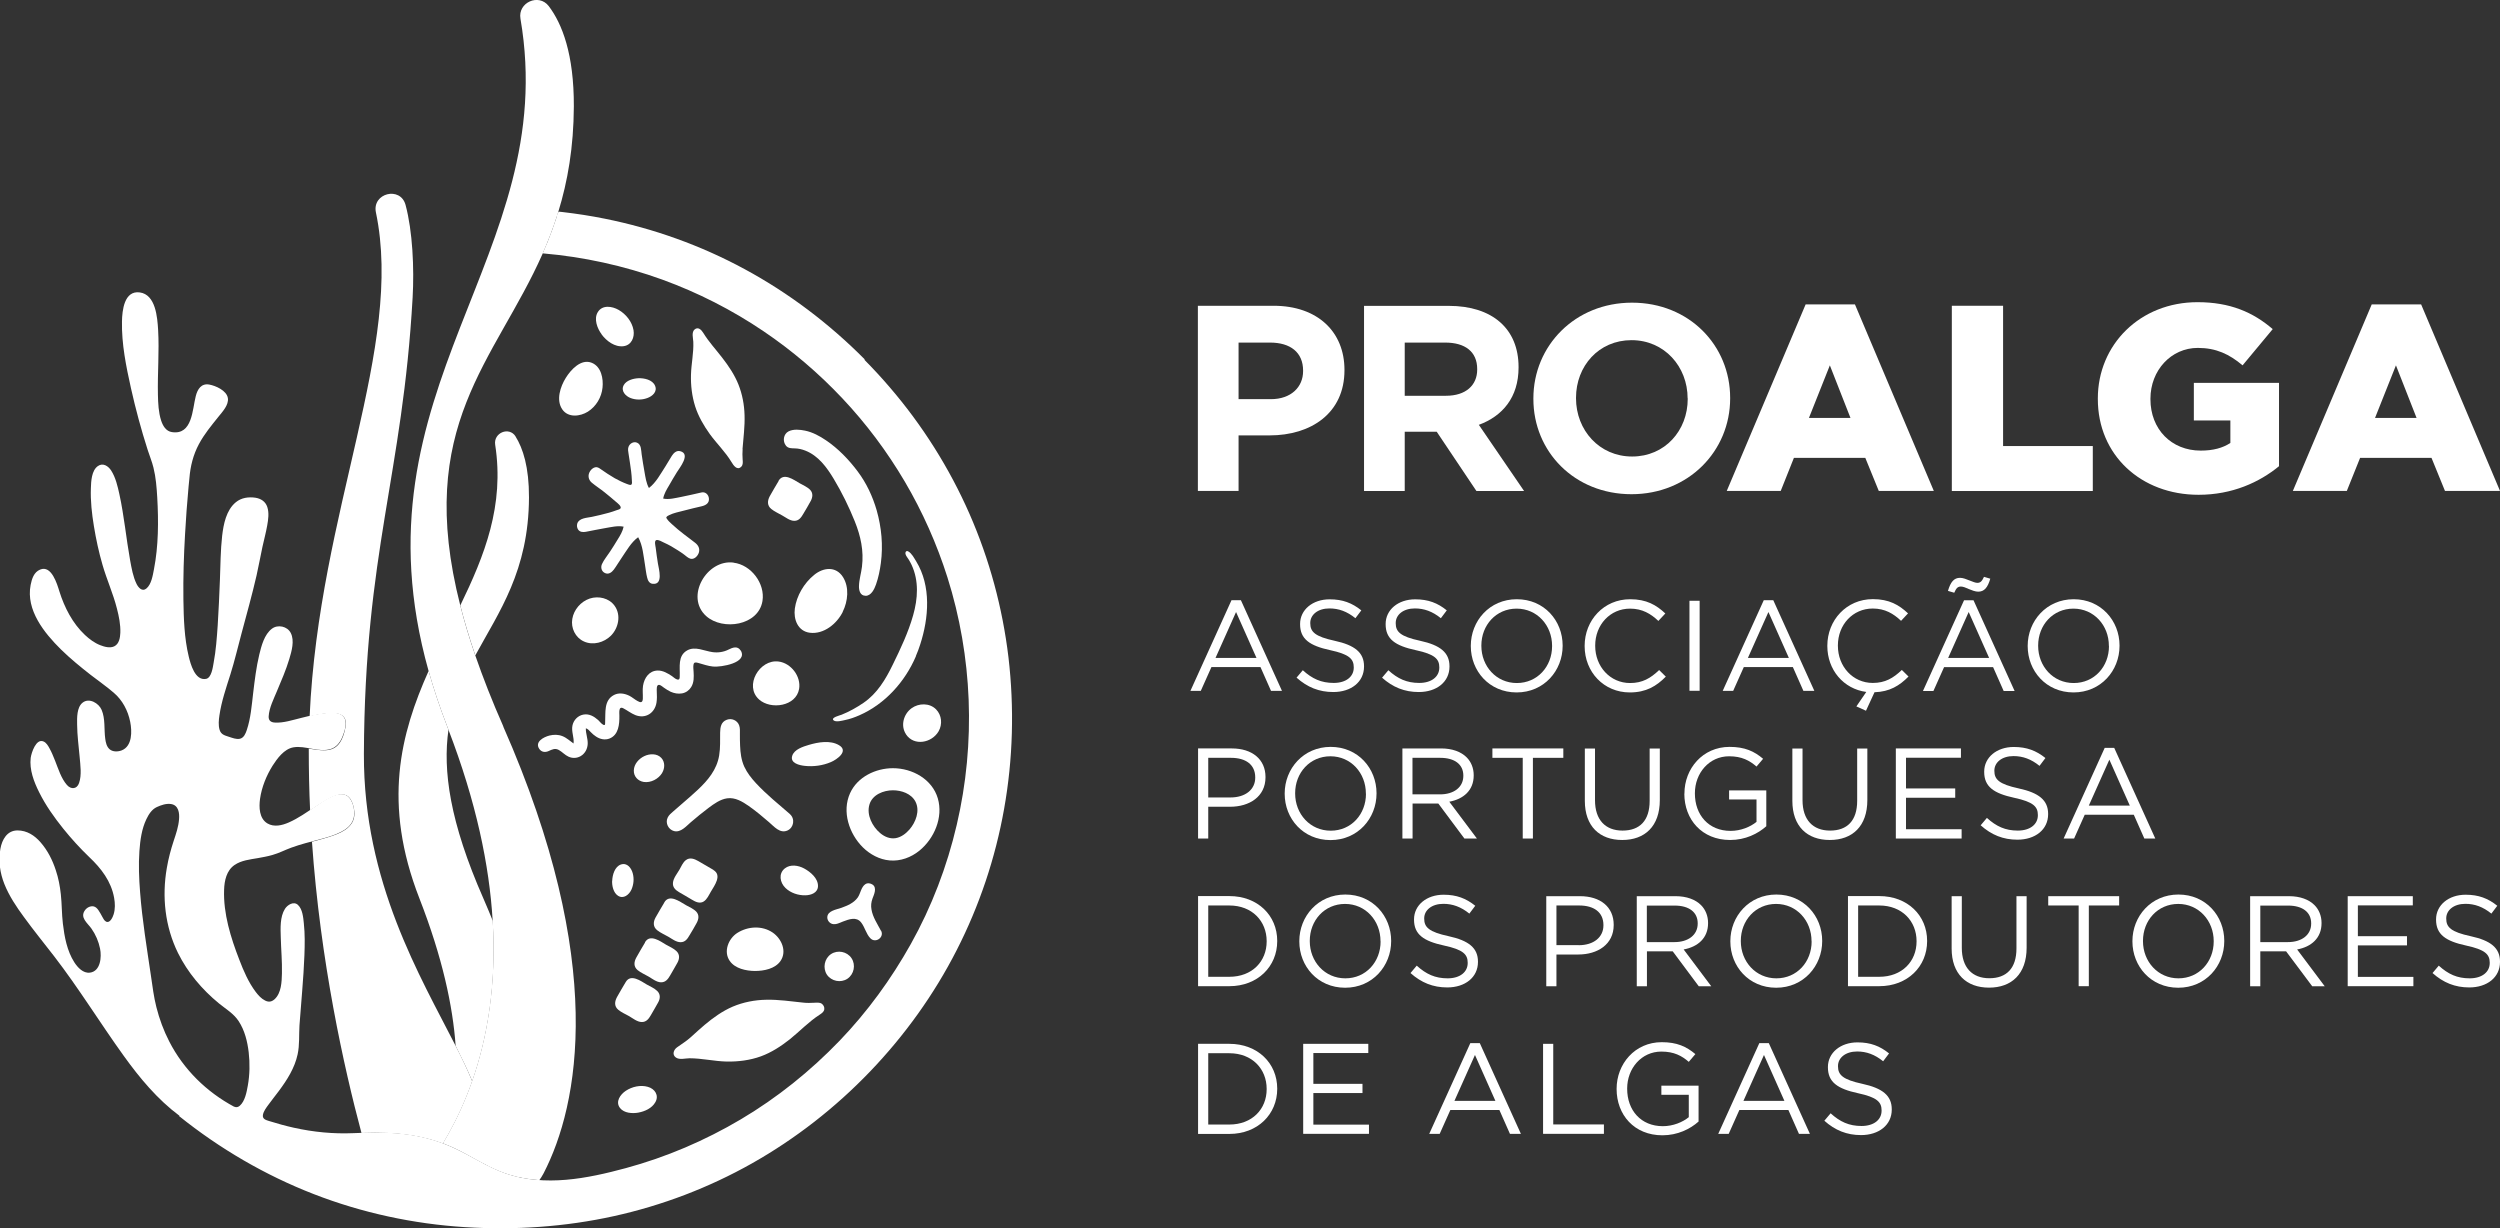
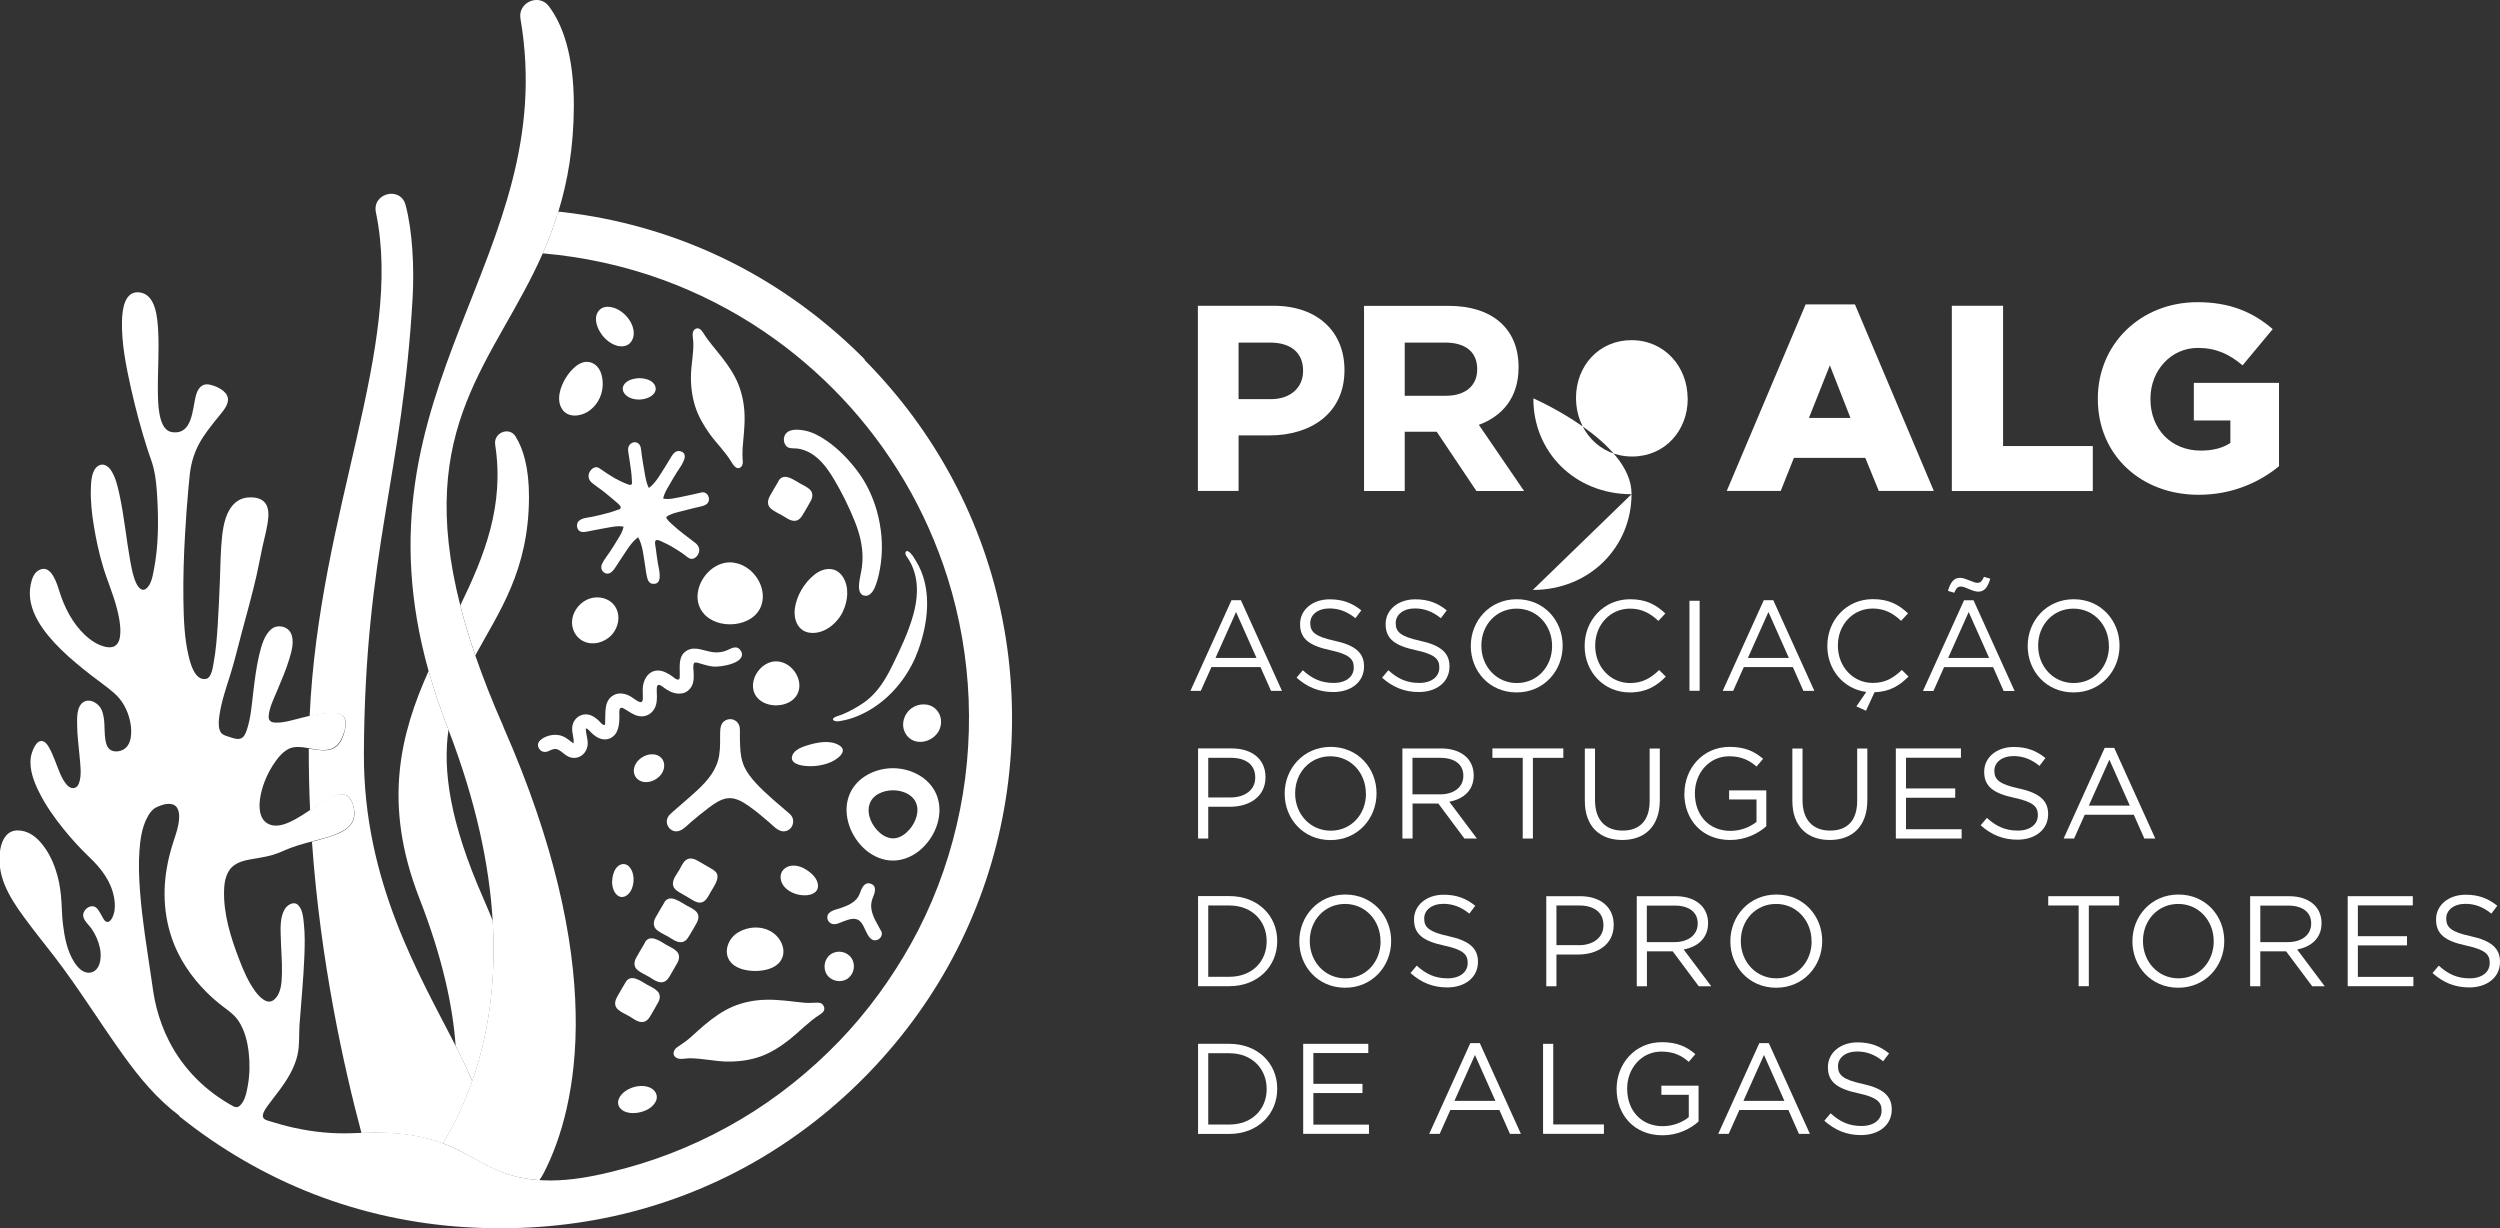
<svg xmlns="http://www.w3.org/2000/svg" id="Layer_1" data-name="Layer 1" viewBox="0 0 258.04 126.75">
  <rect x="0" y="0" width="258.04" height="126.75" fill="#333333" stroke="none" />
  <defs>
    <style>      .cls-1 {        fill: #fff;        stroke-width: 0px;      }    </style>
  </defs>
  <g>
    <path class="cls-1" d="m134.5,38.25c0-1.88-1.31-2.89-3.41-2.89h-3.25v5.84h3.33c2.1,0,3.33-1.26,3.33-2.89v-.05Zm-3.47,6.69h-3.19v5.73h-4.2v-19.11h7.81c4.56,0,7.32,2.7,7.32,6.61v.05c0,4.42-3.44,6.72-7.73,6.72" />
    <path class="cls-1" d="m152.47,38.09c0-1.8-1.26-2.73-3.3-2.73h-4.18v5.49h4.26c2.05,0,3.22-1.09,3.22-2.7v-.05Zm-.08,12.59l-4.1-6.12h-3.3v6.12h-4.2v-19.11h8.74c4.51,0,7.21,2.37,7.21,6.31v.05c0,3.09-1.66,5.02-4.1,5.92l4.67,6.83h-4.91Z" />
-     <path class="cls-1" d="m174.19,41.12c0-3.28-2.4-6.01-5.79-6.01s-5.73,2.68-5.73,5.95v.05c0,3.28,2.4,6.01,5.79,6.01s5.74-2.68,5.74-5.95v-.06Zm-5.79,9.89c-5.9,0-10.13-4.4-10.13-9.83v-.06c0-5.43,4.29-9.88,10.18-9.88s10.13,4.4,10.13,9.83v.05c0,5.43-4.29,9.89-10.19,9.89" />
+     <path class="cls-1" d="m174.19,41.12c0-3.28-2.4-6.01-5.79-6.01s-5.73,2.68-5.73,5.95v.05c0,3.28,2.4,6.01,5.79,6.01s5.74-2.68,5.74-5.95v-.06Zm-5.79,9.89c-5.9,0-10.13-4.4-10.13-9.83v-.06s10.13,4.4,10.13,9.83v.05c0,5.43-4.29,9.89-10.19,9.89" />
  </g>
  <path class="cls-1" d="m191,43.14l-2.13-5.43-2.16,5.43h4.29Zm-4.64-11.72h5.1l8.14,19.25h-5.68l-1.39-3.41h-7.37l-1.36,3.41h-5.57l8.14-19.25Z" />
  <polygon class="cls-1" points="201.46 31.56 206.75 31.56 206.75 46.04 216.01 46.04 216.01 50.68 201.46 50.68 201.46 31.56" />
  <path class="cls-1" d="m216.53,41.18v-.05c0-5.57,4.37-9.94,10.29-9.94,3.36,0,5.74,1.04,7.76,2.78l-3.11,3.74c-1.36-1.15-2.73-1.8-4.62-1.8-2.76,0-4.89,2.32-4.89,5.24v.06c0,3.09,2.16,5.3,5.19,5.3,1.28,0,2.27-.27,3.06-.79v-2.32h-3.77v-3.88h8.79v8.6c-2.02,1.66-4.83,2.95-8.3,2.95-5.95,0-10.4-4.1-10.4-9.88" />
-   <path class="cls-1" d="m249.43,43.14l-2.13-5.43-2.16,5.43h4.29Zm-4.64-11.72h5.11l8.14,19.25h-5.68l-1.39-3.41h-7.37l-1.37,3.41h-5.57l8.14-19.25Z" />
  <g>
    <path class="cls-1" d="m24.18,114.24c-2.86-1.53-5.22-3.84-6.71-6.74-.58-1.13-1.02-2.32-1.33-3.55-.27-1.06-.4-2.14-.56-3.23-.42-2.87-.9-5.73-1.12-8.63-.11-1.41-.17-2.84-.07-4.25.08-1.11.23-2.27.72-3.29.24-.5.56-1.01,1.08-1.25.44-.2.97-.39,1.47-.31.77.12.88.93.82,1.58-.06.76-.31,1.49-.55,2.21-.3.91-.55,1.85-.71,2.8-.52,2.98-.19,6.05,1.15,8.78,1,2.02,2.48,3.77,4.22,5.2.72.59,1.53,1.05,2.05,1.85.62.95.9,2.1,1.03,3.21.13,1.13.11,2.3-.09,3.42-.12.67-.29,1.62-.83,2.09-.16.14-.36.2-.56.1M89.26,37.1c-3.65-3.68-7.83-6.85-12.4-9.32-4.52-2.45-9.41-4.2-14.45-5.21-1.43-.29-2.87-.51-4.32-.68-.09-.01-.18-.02-.27-.03-.16-.02-.14-.03-.21.07-.11.15-.14.42-.2.6-.14.42-.29.84-.44,1.26-.29.8-.61,1.58-.96,2.36,4.21.36,8.37,1.27,12.35,2.71,3.68,1.34,7.2,3.13,10.45,5.33,2.96,2,5.69,4.33,8.14,6.93,2.46,2.61,4.62,5.5,6.44,8.59,1.83,3.11,3.31,6.44,4.4,9.88,1.29,4.08,2.02,8.34,2.19,12.62.17,4.34-.24,8.7-1.23,12.93-1,4.29-2.59,8.46-4.74,12.3-2.02,3.61-4.47,6.98-7.34,9.97-3.02,3.14-6.44,5.89-10.2,8.12-3.71,2.2-7.71,3.91-11.88,5.04-3.99,1.08-8.33,1.94-12.36.56-1.94-.67-3.64-1.86-5.5-2.7-1.39-.63-2.86-1.06-4.37-1.29-1.95-.3-3.91-.27-5.88-.18-2.06.09-4.13-.11-6.15-.56-.86-.19-1.71-.43-2.55-.69-.35-.11-.72-.21-.64-.65.07-.38.35-.74.57-1.04.35-.48.72-.94,1.07-1.41.85-1.14,1.64-2.38,1.94-3.79.21-.96.13-2,.19-2.98.17-2.42.42-4.82.51-7.24.04-1.1.06-2.21-.06-3.3-.06-.6-.13-1.46-.61-1.9-.44-.41-1.08,0-1.34.41-.52.83-.46,2-.43,2.93.03,1.24.15,2.49.12,3.73-.02.87-.06,2.02-.75,2.66-.31.28-.62.33-.99.14-.39-.19-.7-.54-.96-.88-.75-.99-1.26-2.18-1.7-3.33-.88-2.27-1.66-4.76-1.57-7.22.03-.95.25-1.99,1.08-2.56.7-.48,1.6-.57,2.41-.71.5-.09,1-.18,1.49-.32.68-.19,1.3-.52,1.96-.76.95-.35,1.94-.59,2.91-.85.75-.2,1.52-.41,2.21-.77.53-.27,1.03-.65,1.25-1.23.24-.64.11-1.46-.21-2.05-.8-1.47-2.8.07-3.68.65-.88.59-1.76,1.22-2.74,1.65-.68.3-1.52.51-2.21.1-.85-.51-.88-1.67-.76-2.54.17-1.2.65-2.38,1.29-3.41.48-.75,1.19-1.73,2.14-1.9,1.28-.23,2.64.59,3.92.15.56-.2.92-.68,1.14-1.21.23-.57.58-1.53.14-2.09-.37-.48-1.14-.45-1.68-.41-.91.07-1.81.3-2.7.52-.87.21-1.83.54-2.74.48-.42-.03-.64-.23-.62-.64.05-.88.52-1.79.85-2.59.46-1.1.94-2.19,1.28-3.33.24-.8.56-1.89.15-2.69-.35-.69-1.33-.9-1.94-.44-.79.59-1.09,1.78-1.31,2.68-.31,1.3-.47,2.64-.63,3.97-.15,1.27-.25,2.6-.66,3.82-.12.35-.29.79-.7.89-.38.09-.81-.1-1.17-.21-.43-.14-.78-.23-.93-.7-.15-.48-.09-1.03-.02-1.51.21-1.44.69-2.83,1.13-4.22.44-1.4.77-2.82,1.15-4.23.53-1.99,1.09-3.97,1.55-5.98.22-.98.4-1.97.61-2.96.16-.73.36-1.46.49-2.2.11-.61.21-1.3.01-1.91-.19-.57-.66-.87-1.24-.96-.71-.1-1.44,0-2.01.47-.99.81-1.27,2.27-1.41,3.46-.17,1.5-.17,3.02-.23,4.53-.06,1.57-.13,3.15-.23,4.72-.09,1.29-.18,2.59-.42,3.86-.08.44-.21,1.55-.78,1.66-1.14.22-1.6-1.53-1.79-2.31-.46-1.91-.52-3.93-.55-5.89-.03-2.24.04-4.48.17-6.72.09-1.63.21-3.26.36-4.88.03-.3.06-.61.09-.91.1-1.25.39-2.41.98-3.52.55-1.03,1.29-1.92,2.02-2.83.4-.5,1.08-1.21.97-1.92-.12-.78-1.26-1.28-1.93-1.4-.82-.14-1.2.48-1.38,1.18-.36,1.38-.34,4.05-2.46,3.73-.62-.09-.94-.65-1.12-1.2-.27-.84-.31-1.77-.33-2.65-.05-2.24.15-4.48.02-6.71-.08-1.27-.24-3.64-1.9-3.86-1.6-.21-1.81,1.86-1.83,2.99-.05,2.32.43,4.66.93,6.91.48,2.14,1.05,4.26,1.72,6.35.19.61.45,1.21.6,1.84.25,1,.33,2.05.39,3.08.14,2.45.13,5-.34,7.41-.12.62-.26,1.56-.79,1.99-.43.35-.81-.1-1-.47-.37-.75-.52-1.63-.67-2.45-.2-1.13-.36-2.26-.52-3.4-.17-1.15-.34-2.3-.59-3.43-.18-.82-.39-1.73-.85-2.44-.3-.46-.84-.82-1.36-.46-.66.45-.71,1.58-.73,2.29-.05,1.31.1,2.62.31,3.91.22,1.35.51,2.69.89,4,.44,1.53,1.1,2.97,1.49,4.52.21.81.38,1.66.35,2.49-.02.5-.12,1.14-.61,1.39-.44.23-1.04.06-1.47-.11-.59-.23-1.11-.62-1.57-1.05-1.28-1.2-2.12-2.84-2.64-4.5-.23-.74-.81-2.75-1.99-2.25-.65.27-.85.95-.98,1.59-.5,2.59,1.41,4.95,3.13,6.65.96.94,2,1.79,3.06,2.62.79.61,1.62,1.19,2.38,1.84.91.77,1.48,1.86,1.71,3.02.19.96.23,2.5-.88,2.94-.39.15-.92.17-1.25-.12-.31-.27-.4-.71-.45-1.1-.13-.97.02-2.04-.37-2.96-.29-.69-1.29-1.29-1.97-.74-.6.48-.57,1.56-.56,2.25.01,1.12.16,2.23.26,3.34.07.85.23,1.87-.06,2.7-.22.65-.84.68-1.26.19-.59-.68-.88-1.65-1.21-2.48-.18-.44-.35-.88-.58-1.29-.14-.26-.33-.59-.62-.71-.77-.34-1.25,1.18-1.32,1.68-.15,1.23.33,2.48.87,3.56.67,1.35,1.55,2.59,2.49,3.76.83,1.03,1.73,2.02,2.69,2.94,1.22,1.15,2.26,2.5,2.56,4.2.1.56.12,1.15-.05,1.7-.09.29-.37.94-.77.76-.19-.09-.31-.33-.4-.5-.13-.23-.25-.48-.41-.7-.12-.17-.28-.34-.5-.38-.33-.06-.69.13-.88.4-.55.75.26,1.32.66,1.88.44.62.75,1.34.9,2.09.17.84.06,2.33-1.05,2.47-.7.09-1.27-.54-1.61-1.07-.75-1.17-1.02-2.63-1.18-3.99-.12-1.01-.1-2.02-.21-3.02-.09-.85-.25-1.69-.52-2.49-.34-1.05-.85-2.06-1.58-2.89-.61-.7-1.4-1.22-2.37-1.22-1.08,0-1.6.95-1.77,1.9-.22,1.23-.05,2.47.41,3.63.49,1.23,1.24,2.35,2.02,3.41,1,1.38,2.08,2.7,3.12,4.05,2.55,3.31,4.73,6.87,7.17,10.26,1.66,2.31,3.48,4.5,5.77,6.21-.02,0-.04.02-.05.02,4.2,3.37,8.89,6.11,13.91,8.06,5,1.94,10.29,3.08,15.64,3.41,5.13.32,10.32-.03,15.34-1.14,4.98-1.1,9.79-2.93,14.24-5.44,4.5-2.54,8.61-5.75,12.19-9.48,3.57-3.72,6.61-7.95,8.95-12.54,2.34-4.58,3.99-9.5,4.89-14.57.92-5.15,1.06-10.45.45-15.65-.61-5.1-1.96-10.1-4.02-14.8-2.08-4.74-4.87-9.16-8.25-13.09-.83-.97-1.7-1.91-2.6-2.82" />
    <path class="cls-1" d="m53.22,45.05c-.67-1.06-2.3-.38-2.11.85.97,6.28-1.1,11.44-3.6,16.59.41,1.62.93,3.34,1.55,5.16,2.44-4.5,5.51-8.72,5.54-16.31.01-3.12-.62-5.07-1.39-6.29" />
    <path class="cls-1" d="m50.86,95.04c-.3-.74-.62-1.51-.96-2.29-3.48-7.9-4.21-13.24-3.61-17.43-.04-.12-.09-.23-.13-.34-.77-1.98-1.4-3.89-1.92-5.73-2.9,6.49-4.78,13.66-.95,23.48,2.38,6.1,3.45,11.13,3.74,15.22.66,1.31,1.25,2.52,1.71,3.65,1.53-4.36,2.53-9.85,2.12-16.56" />
    <path class="cls-1" d="m47.03,107.95c-3.62-7.12-9.52-16.88-9.47-30.13.09-20.9,3.99-28.7,5.03-47.11.17-3.02,0-6.85-.73-9.56-.53-1.96-3.47-1.22-3.06.77,2.91,13.91-5.88,30.72-6.84,52.02,2.06-.47,4.05-.73,3.7,1.13-.54,2.83-2.03,2.46-3.79,2.2,0,.02,0,.03,0,.05,0,2.14.04,4.25.14,6.33,1.98-1.32,3.83-2.67,4.44-.54.72,2.53-1.61,3.06-4.25,3.77.87,12.36,3.3,23.29,5.11,30.06,3.91-.16,6.44.35,8.41,1.09.18-.31.37-.62.55-.95.88-1.57,1.74-3.4,2.47-5.48-.46-1.13-1.04-2.35-1.71-3.65" />
    <path class="cls-1" d="m51.96,75c-1.16-2.62-2.11-5.06-2.9-7.34-.63-1.82-1.14-3.53-1.55-5.16-4.75-18.59,3.58-25.21,8.5-36.32h0c.56-1.28,1.08-2.62,1.53-4.04.03-.1.06-.19.09-.29.96-3.12,1.58-6.65,1.6-10.86.02-5.41-1.21-8.54-2.59-10.36-1.03-1.35-3.21-.37-2.92,1.3,4.22,24.57-17.69,38.03-9.49,67.3.52,1.85,1.15,3.75,1.92,5.73.04.12.09.23.13.34,2.88,7.48,4.23,14.04,4.57,19.72.4,6.71-.59,12.2-2.12,16.56-.73,2.08-1.59,3.91-2.47,5.48-.18.33-.37.64-.55.95.08.03.16.06.23.09.94.37,1.75.79,2.52,1.22,1.34.73,2.58,1.47,4.2,1.96.87.26,1.85.45,3.01.53.16-.23.31-.46.44-.71,3.64-7.05,6.57-21.74-4.17-46.12" />
    <path class="cls-1" d="m56.01,26.17c.56-1.28,1.08-2.62,1.53-4.04-.45,1.42-.97,2.76-1.53,4.04Z" />
    <path class="cls-1" d="m80.36,68.28c-1.96-.26-3.59,2.51-2.01,3.92,1.21,1.08,3.82.71,4.13-1.09.22-1.29-.83-2.67-2.12-2.83" />
    <path class="cls-1" d="m75.72,58.07c-2.76-.37-5.05,3.52-2.83,5.52,1.71,1.53,5.4.99,5.81-1.56.29-1.8-1.17-3.73-2.98-3.95" />
    <path class="cls-1" d="m61.09,37.45c-1.11-.46-2.17.71-2.69,1.55-.56.9-1.03,2.29-.36,3.26.61.88,1.84.73,2.64.23.85-.54,1.41-1.48,1.51-2.48.1-.93-.13-2.16-1.1-2.56" />
    <path class="cls-1" d="m83.5,76.88c-.6.18-1.52.46-1.73,1.13-.24.76.74.98,1.29,1.04.9.1,1.86-.03,2.7-.39.62-.26,1.88-1.14.83-1.75-.9-.53-2.14-.31-3.09-.03" />
    <path class="cls-1" d="m65.87,39.04c-.52.03-1.22.22-1.49.71-.33.6.19,1.14.72,1.34.54.2,1.15.2,1.7,0,.54-.19,1.08-.66.81-1.28-.26-.62-1.14-.8-1.75-.77" />
    <path class="cls-1" d="m63.18,90.91c-.02.52.13,1.23.6,1.54.57.38,1.15-.1,1.39-.62.24-.53.29-1.14.14-1.69-.15-.55-.57-1.12-1.22-.91-.64.22-.88,1.08-.9,1.68" />
    <path class="cls-1" d="m76.09,96.3c-.91.59-1.44,1.92-.77,2.88.55.8,1.69,1.03,2.6,1.04.93,0,2.08-.22,2.64-1.03.69-1,.11-2.3-.8-2.93-1.1-.75-2.57-.66-3.67.04" />
    <path class="cls-1" d="m86.98,63.15c.54-1.08.7-2.54.02-3.6-.73-1.14-2.04-.98-2.98-.2-1.03.84-1.8,2.14-1.98,3.46-.15,1.11.3,2.34,1.55,2.5,1.44.18,2.79-.93,3.4-2.16" />
    <path class="cls-1" d="m83,89.64c-.59-.32-1.42-.46-1.99-.01-.68.54-.51,1.47.06,2.02.53.52,1.33.78,2.06.76.59-.01,1.28-.26,1.3-.94.02-.81-.78-1.48-1.43-1.83" />
    <path class="cls-1" d="m63.44,62.53c-.57-.8-1.66-1.05-2.57-.75-.92.31-1.64,1.14-1.8,2.1-.16.94.31,1.93,1.2,2.33.94.43,2.08.11,2.79-.6.79-.8,1.06-2.13.38-3.08" />
    <path class="cls-1" d="m85.35,100.6c.46.68,1.43.88,2.12.42.68-.46.88-1.43.42-2.12s-1.43-.88-2.12-.42c-.68.46-.87,1.43-.42,2.12" />
    <path class="cls-1" d="m93.51,75.79c.83,1.26,2.68.89,3.37-.31.41-.72.33-1.66-.26-2.26-.67-.68-1.78-.66-2.53-.12-.83.6-1.16,1.8-.58,2.68" />
    <path class="cls-1" d="m65.88,114.84c.67-.12,1.41-.45,1.76-1.07.41-.71-.05-1.39-.77-1.59-.76-.22-1.63-.02-2.28.41-.57.38-1.1,1.13-.59,1.78.42.53,1.27.58,1.89.47" />
    <path class="cls-1" d="m62.09,34.51c.51.69,1.38,1.35,2.29,1.22.81-.12,1.13-.92,1.01-1.65-.15-.87-.77-1.65-1.53-2.09-.68-.39-1.69-.55-2.16.23-.43.7-.05,1.69.4,2.29" />
    <path class="cls-1" d="m68.35,79.76c.28-.47.3-1.11-.09-1.53-.45-.48-1.2-.45-1.75-.19-.57.27-1.07.82-1.09,1.48-.02.62.42,1.09,1.02,1.19.74.11,1.53-.31,1.91-.94" />
    <path class="cls-1" d="m92.17,79.29c-1.79,0-3.67.9-4.43,2.58-.86,1.9-.1,4.18,1.32,5.59.74.73,1.72,1.26,2.77,1.35,1.11.1,2.21-.31,3.07-1.01,1.53-1.25,2.47-3.43,1.9-5.39-.58-1.99-2.64-3.12-4.63-3.12m0,2.28c.87,0,1.89.34,2.32,1.17.49.95.03,2.13-.62,2.88-.37.42-.85.79-1.42.89-.59.1-1.16-.15-1.6-.52-.81-.68-1.43-1.88-1.11-2.95.3-1.02,1.45-1.47,2.43-1.47" />
    <path class="cls-1" d="m82.94,103.49c-1.28-.13-2.56-.33-3.85-.3-1.19.02-2.37.25-3.46.71-1.07.46-2.03,1.15-2.91,1.89-.47.39-.91.81-1.37,1.22-.46.42-.97.74-1.48,1.1-.34.25-.52.75-.11,1.04.38.27.98.08,1.41.08,1.28,0,2.55.31,3.83.34,1.2.02,2.41-.13,3.54-.54,1.09-.4,2.07-1.04,2.97-1.75,1.05-.84,1.97-1.83,3.11-2.56.2-.13.43-.29.46-.55.03-.21-.08-.44-.26-.57-.22-.15-.52-.11-.78-.1-.37.02-.74.03-1.11-.01" />
    <path class="cls-1" d="m76.64,46.36c.09-1.17.25-2.34.21-3.51-.03-1.08-.23-2.15-.63-3.16-.4-1-1.01-1.91-1.67-2.76-.66-.86-1.39-1.64-1.96-2.57-.19-.31-.53-.67-.9-.35-.33.29-.15.89-.13,1.27.05,1.13-.21,2.27-.24,3.4-.03,1.1.1,2.21.43,3.26.33,1.03.88,1.98,1.51,2.86.71.98,1.61,1.84,2.24,2.89.2.34.59.92,1.02.47.19-.2.15-.5.13-.75-.02-.35-.03-.7,0-1.05" />
    <path class="cls-1" d="m81.55,84.04c-1.19-1.03-2.43-2.03-3.51-3.19-.48-.52-.92-1.07-1.22-1.72-.31-.69-.4-1.42-.43-2.17-.02-.39-.02-.78-.02-1.17,0-.31.03-.64-.08-.93-.19-.51-.77-.76-1.27-.57-.6.22-.68.77-.69,1.33-.01.78.03,1.57-.1,2.35-.24,1.48-1.17,2.58-2.24,3.58-.54.5-1.09.98-1.65,1.46-.28.24-.55.49-.84.73-.22.19-.47.39-.59.66-.26.55.08,1.23.66,1.38.7.18,1.26-.51,1.73-.91.6-.51,1.2-1.01,1.83-1.48.56-.42,1.21-.89,1.92-.99.83-.12,1.58.34,2.23.79.73.51,1.41,1.08,2.08,1.66.53.45,1.14,1.22,1.92.87.66-.3.8-1.21.25-1.69" />
    <path class="cls-1" d="m89.33,61.49c-.54,0-.68-.54-.67-.98.01-.67.23-1.35.31-2.02.2-1.63-.13-3.15-.74-4.67-.61-1.52-1.34-3-2.18-4.4-.71-1.18-1.59-2.39-2.93-2.91-.35-.14-.71-.22-1.08-.23-.33-.01-.68.01-.91-.27-.38-.46-.27-1.22.27-1.49.5-.25,1.17-.18,1.7-.07.78.16,1.51.56,2.16,1,1.26.85,2.35,1.99,3.26,3.2.91,1.21,1.55,2.58,1.97,4.03.5,1.77.67,3.61.43,5.43-.1.75-.25,1.5-.5,2.21-.17.48-.49,1.18-1.09,1.18" />
    <path class="cls-1" d="m94.54,67.73c-1.13,2.64-3.19,4.94-5.84,6.1-.48.21-.97.39-1.48.49-.28.06-.92.24-1.17.04-.36-.29.68-.53.82-.59.78-.31,1.56-.75,2.25-1.22,1.42-.97,2.28-2.41,3.02-3.93.81-1.65,1.61-3.34,2.11-5.11.49-1.71.61-3.56-.16-5.21-.09-.19-.19-.37-.3-.55-.1-.17-.26-.34-.32-.54-.06-.21.06-.41.27-.3.36.19.61.69.82,1.02,1.57,2.56,1.31,5.85.42,8.59-.13.41-.28.81-.45,1.2" />
    <path class="cls-1" d="m76.45,67.15c-.31-.51-.83-.32-1.24-.11-.51.26-1.09.35-1.66.27-.84-.11-1.8-.64-2.62-.18-1,.56-.73,1.72-.77,2.66,0,.18,0,.4-.24.35-.21-.04-.4-.25-.57-.36-.44-.29-.92-.58-1.47-.57-.88.02-1.38.76-1.51,1.57-.07.45,0,.89-.02,1.34-.02.44-.25.41-.56.23-.29-.16-.53-.38-.82-.53-.5-.25-1.08-.35-1.59-.09-1.08.56-.86,1.83-.92,2.84,0,.17.01.33-.19.24-.21-.1-.36-.34-.53-.49-.43-.38-.94-.68-1.54-.56-.56.11-.99.56-1.11,1.11-.14.64.19,1.24.11,1.87-.38-.26-.71-.59-1.15-.76-.43-.17-.89-.17-1.34-.06-.59.15-1.55.65-1.04,1.39.23.33.61.37.96.21.37-.17.66-.32,1.05-.11.36.2.62.52,1,.69.41.19.87.17,1.26-.06.45-.27.69-.73.72-1.24.03-.56-.21-1.08-.19-1.63.21.06.37.25.52.41.16.17.34.32.54.45.41.27.91.38,1.38.2.95-.38,1.03-1.48,1.02-2.35,0-.3-.1-1.02.39-.78.43.22.81.53,1.26.71,1.04.41,2-.2,2.18-1.28.06-.38.05-.77.03-1.15,0-.19-.06-.74.26-.69.17.03.35.21.49.3.22.15.44.3.68.41.36.16.77.24,1.17.17.4-.07.74-.31.95-.65.3-.48.28-1.04.25-1.58-.01-.24-.06-.54,0-.78.06-.24.26-.19.46-.14.52.14,1.02.33,1.56.38.77.08,3.63-.37,2.84-1.67" />
    <path class="cls-1" d="m72.4,50.83c-.7.16-1.39.32-2.09.46-.6.11-1.25.3-1.86.17.09-.49.35-.92.6-1.34.26-.46.53-.92.81-1.37.29-.47,1.46-1.9.35-2.18-.38-.1-.67.18-.86.47-.24.37-.44.75-.68,1.12-.49.75-.96,1.66-1.69,2.21-.28-.5-.36-1.12-.46-1.68-.11-.59-.2-1.19-.29-1.79-.06-.41-.02-1.02-.48-1.21-.36-.15-.76.09-.88.44-.08.23-.03.48.01.72.05.3.1.6.14.91.09.6.18,1.21.2,1.82,0,.12.06.37-.07.45-.11.07-.35-.05-.45-.08-.43-.16-.85-.37-1.25-.59-.5-.29-.98-.61-1.45-.94-.17-.12-.34-.24-.57-.19-.21.05-.41.22-.52.4-.26.39-.2.87.16,1.18.43.36.91.66,1.34,1.01.39.31.77.63,1.15.96.14.12.62.47.49.69-.07.11-.32.16-.43.2-.25.09-.5.18-.76.25-.59.17-1.19.3-1.78.43-.48.1-1.29.11-1.49.67-.07.21-.04.47.09.65.19.26.49.27.79.22.66-.12,1.32-.27,1.99-.38.61-.1,1.29-.28,1.91-.15-.1.48-.36.92-.62,1.33-.25.42-.51.83-.78,1.24-.27.42-.64.85-.84,1.3-.15.35-.04.76.32.92.37.17.69-.07.91-.36.29-.39.53-.82.81-1.22.49-.71.98-1.61,1.7-2.12.48.84.55,1.95.71,2.89.07.42.11.86.22,1.28.07.31.23.61.58.64,1.11.11.62-1.54.53-2.09-.09-.54-.16-1.08-.23-1.63-.02-.18-.17-.7.05-.79.21-.08.62.17.81.26.5.22.98.5,1.44.8.22.14.43.28.63.43.2.15.41.36.66.43.39.1.75-.28.86-.62.13-.41-.04-.75-.36-1.01-.38-.31-.79-.59-1.18-.9-.42-.33-.85-.67-1.24-1.04-.18-.17-.39-.35-.52-.56-.06-.1-.08-.08-.03-.18.04-.08.19-.15.27-.19.45-.23,1-.33,1.49-.46.62-.17,1.25-.31,1.88-.46.42-.1.79-.33.73-.82-.04-.38-.37-.7-.77-.6" />
    <path class="cls-1" d="m73.63,89.8c.93.54.1,1.62-.26,2.24-.2.34-.39.79-.74,1.01-.4.25-.84.04-1.2-.18-.44-.27-.89-.52-1.33-.78-.38-.22-.69-.51-.64-.98.04-.47.44-.95.67-1.35.19-.33.35-.74.66-.98.41-.32.89-.13,1.29.1.52.31,1.03.61,1.56.91" />
    <path class="cls-1" d="m68.56,93.15c.53-.92,1.63-.07,2.23.27.35.2.79.38,1.07.67.33.35.26.78.05,1.17-.24.44-.49.87-.75,1.29-.21.37-.45.7-.91.7-.46,0-.88-.34-1.26-.56-.38-.22-.81-.4-1.15-.67-.45-.35-.43-.85-.18-1.31.29-.53.61-1.04.91-1.56" />
    <path class="cls-1" d="m66.57,97.26c.52-.9,1.59-.1,2.18.25.35.2.79.38,1.08.67.35.34.31.79.09,1.19-.24.44-.5.87-.75,1.31-.22.38-.47.72-.95.71-.46-.01-.91-.38-1.29-.6-.36-.21-.79-.39-1.12-.66-.43-.36-.38-.85-.13-1.3.28-.52.6-1.03.9-1.55" />
    <path class="cls-1" d="m64.58,101.37c.52-.9,1.58-.1,2.18.25.35.2.79.38,1.08.67.35.34.31.79.09,1.18-.24.44-.5.87-.75,1.31-.22.38-.47.72-.95.71-.46-.01-.91-.38-1.3-.61-.37-.21-.79-.38-1.12-.66-.43-.36-.37-.85-.13-1.3.28-.52.6-1.03.9-1.55" />
    <path class="cls-1" d="m80.35,49.64c.53-.91,1.58-.11,2.19.24.35.2.81.39,1.09.69.31.34.25.77.05,1.14-.23.44-.5.87-.75,1.3-.22.38-.46.75-.94.75-.46,0-.88-.35-1.26-.56-.37-.21-.79-.4-1.12-.66-.44-.36-.41-.85-.16-1.32.29-.53.61-1.05.92-1.58" />
    <path class="cls-1" d="m90.93,96.07c-.37-.71-.85-1.4-.98-2.2-.07-.38-.03-.75.1-1.11.09-.25.21-.5.25-.77.04-.27,0-.52-.23-.68-.22-.15-.52-.2-.75-.05-.44.29-.5.97-.79,1.38-.4.56-1.05.83-1.68,1.06-.5.18-1.44.3-1.46.97-.01.32.22.62.53.7.37.09.75-.12,1.08-.25.64-.24,1.39-.53,1.88.09.39.49.52,1.2.96,1.64.54.55,1.46-.11,1.1-.79" />
  </g>
  <path class="cls-1" d="m129.69,67.91l-2.11-4.74-2.12,4.74h4.24Zm-2.59-5.96h.98l4.24,9.36h-1.13l-1.09-2.46h-5.06l-1.1,2.46h-1.07l4.24-9.36Z" />
  <g>
    <path class="cls-1" d="m133.82,69.95l.65-.77c.97.88,1.9,1.31,3.19,1.31s2.07-.66,2.07-1.58v-.03c0-.86-.47-1.35-2.42-1.77-2.14-.46-3.12-1.15-3.12-2.68v-.03c0-1.46,1.29-2.54,3.05-2.54,1.35,0,2.32.38,3.27,1.14l-.61.81c-.86-.7-1.73-1.01-2.68-1.01-1.21,0-1.98.66-1.98,1.5v.03c0,.88.48,1.37,2.52,1.81,2.07.45,3.03,1.21,3.03,2.63v.03c0,1.59-1.33,2.63-3.17,2.63-1.47,0-2.68-.49-3.8-1.49" />
    <path class="cls-1" d="m142.65,69.95l.65-.77c.97.88,1.9,1.31,3.19,1.31s2.07-.66,2.07-1.58v-.03c0-.86-.47-1.35-2.42-1.77-2.14-.46-3.12-1.15-3.12-2.68v-.03c0-1.46,1.29-2.54,3.05-2.54,1.35,0,2.32.38,3.26,1.14l-.61.81c-.86-.7-1.73-1.01-2.68-1.01-1.21,0-1.98.66-1.98,1.5v.03c0,.88.48,1.37,2.52,1.81,2.07.45,3.03,1.21,3.03,2.63v.03c0,1.59-1.33,2.63-3.17,2.63-1.47,0-2.68-.49-3.8-1.49" />
    <path class="cls-1" d="m160.2,66.69v-.03c0-2.11-1.54-3.84-3.66-3.84s-3.64,1.7-3.64,3.81v.03c0,2.11,1.54,3.84,3.66,3.84s3.64-1.7,3.64-3.81m-8.39,0v-.03c0-2.56,1.92-4.81,4.75-4.81s4.73,2.22,4.73,4.78v.03c0,2.56-1.92,4.81-4.75,4.81s-4.73-2.22-4.73-4.78" />
    <path class="cls-1" d="m163.56,66.69v-.03c0-2.63,1.97-4.81,4.7-4.81,1.69,0,2.7.6,3.63,1.47l-.72.77c-.78-.74-1.66-1.27-2.92-1.27-2.06,0-3.6,1.67-3.6,3.81v.03c0,2.15,1.55,3.84,3.6,3.84,1.27,0,2.11-.49,3-1.34l.69.68c-.97.98-2.03,1.63-3.72,1.63-2.68,0-4.66-2.11-4.66-4.78" />
  </g>
  <rect class="cls-1" x="174.38" y="62.01" width="1.05" height="9.29" />
  <path class="cls-1" d="m184.64,67.91l-2.11-4.74-2.12,4.74h4.24Zm-2.59-5.96h.98l4.24,9.36h-1.13l-1.09-2.46h-5.06l-1.1,2.46h-1.08l4.24-9.36Z" />
  <g>
    <path class="cls-1" d="m191.61,72.91l1.02-1.49c-2.35-.31-4.02-2.28-4.02-4.74v-.03c0-2.63,1.97-4.81,4.7-4.81,1.69,0,2.7.6,3.63,1.47l-.72.77c-.78-.74-1.66-1.27-2.92-1.27-2.06,0-3.6,1.67-3.6,3.81v.03c0,2.15,1.55,3.84,3.6,3.84,1.27,0,2.11-.49,3-1.34l.69.68c-.93.94-1.94,1.57-3.51,1.62l-.88,1.91-1-.45Z" />
    <path class="cls-1" d="m205.31,67.91l-2.11-4.74-2.12,4.74h4.24Zm-2.15-7.14c-.27-.11-.54-.23-.76-.23-.35,0-.49.19-.69.64l-.65-.19c.27-.92.62-1.35,1.25-1.35.32,0,.66.15,1.02.29.28.11.56.23.76.23.34,0,.49-.19.69-.62l.65.19c-.27.92-.62,1.34-1.25,1.34-.31,0-.66-.15-1.02-.29m-.44,1.18h.98l4.24,9.36h-1.13l-1.09-2.46h-5.06l-1.1,2.46h-1.08l4.24-9.36Z" />
    <path class="cls-1" d="m217.67,66.69v-.03c0-2.11-1.54-3.84-3.66-3.84s-3.64,1.7-3.64,3.81v.03c0,2.11,1.54,3.84,3.67,3.84s3.64-1.7,3.64-3.81m-8.39,0v-.03c0-2.56,1.93-4.81,4.75-4.81s4.73,2.22,4.73,4.78v.03c0,2.56-1.92,4.81-4.75,4.81s-4.73-2.22-4.73-4.78" />
    <path class="cls-1" d="m127.01,82.31c1.54,0,2.55-.82,2.55-2.04v-.03c0-1.33-.99-2.02-2.5-2.02h-2.35v4.09h2.3Zm-3.35-5.06h3.48c2.1,0,3.48,1.12,3.48,2.95v.03c0,2-1.67,3.04-3.65,3.04h-2.26v3.28h-1.05v-9.3Z" />
    <path class="cls-1" d="m140.98,81.93v-.03c0-2.11-1.54-3.84-3.66-3.84s-3.64,1.7-3.64,3.81v.03c0,2.11,1.54,3.84,3.67,3.84s3.64-1.7,3.64-3.81m-8.39,0v-.03c0-2.56,1.93-4.81,4.75-4.81s4.73,2.22,4.73,4.78v.03c0,2.56-1.92,4.81-4.75,4.81s-4.73-2.22-4.73-4.78" />
    <path class="cls-1" d="m148.65,81.99c1.39,0,2.39-.72,2.39-1.91v-.03c0-1.14-.88-1.83-2.38-1.83h-2.87v3.77h2.85Zm-3.9-4.74h4c1.14,0,2.06.34,2.64.93.45.45.72,1.1.72,1.83v.03c0,1.54-1.06,2.44-2.52,2.71l2.85,3.8h-1.29l-2.69-3.61h-2.66v3.61h-1.05v-9.3Z" />
  </g>
  <polygon class="cls-1" points="157.17 78.22 154.04 78.22 154.04 77.25 161.36 77.25 161.36 78.22 158.22 78.22 158.22 86.55 157.17 86.55 157.17 78.22" />
  <g>
    <path class="cls-1" d="m163.58,82.66v-5.4h1.05v5.34c0,2.01,1.06,3.13,2.84,3.13s2.8-1.03,2.8-3.07v-5.4h1.05v5.32c0,2.71-1.55,4.12-3.88,4.12s-3.86-1.41-3.86-4.04" />
    <path class="cls-1" d="m173.86,81.93v-.03c0-2.55,1.87-4.81,4.66-4.81,1.57,0,2.54.45,3.46,1.23l-.68.8c-.72-.62-1.51-1.06-2.83-1.06-2.06,0-3.53,1.74-3.53,3.81v.03c0,2.22,1.42,3.86,3.68,3.86,1.06,0,2.04-.41,2.68-.93v-2.31h-2.83v-.94h3.84v3.7c-.86.77-2.16,1.42-3.73,1.42-2.92,0-4.73-2.12-4.73-4.78" />
    <path class="cls-1" d="m185,82.66v-5.4h1.05v5.34c0,2.01,1.06,3.13,2.84,3.13s2.8-1.03,2.8-3.07v-5.4h1.05v5.32c0,2.71-1.55,4.12-3.88,4.12s-3.86-1.41-3.86-4.04" />
  </g>
  <polygon class="cls-1" points="195.68 77.25 202.4 77.25 202.4 78.21 196.73 78.21 196.73 81.38 201.81 81.38 201.81 82.34 196.73 82.34 196.73 85.59 202.47 85.59 202.47 86.55 195.68 86.55 195.68 77.25" />
  <path class="cls-1" d="m204.43,85.19l.65-.77c.97.88,1.9,1.31,3.19,1.31s2.07-.66,2.07-1.58v-.03c0-.86-.47-1.35-2.42-1.77-2.14-.46-3.12-1.15-3.12-2.68v-.03c0-1.46,1.29-2.54,3.05-2.54,1.35,0,2.32.38,3.27,1.14l-.61.81c-.86-.7-1.73-1.01-2.68-1.01-1.21,0-1.98.66-1.98,1.5v.03c0,.88.48,1.37,2.52,1.81,2.07.45,3.03,1.21,3.03,2.63v.03c0,1.59-1.33,2.63-3.17,2.63-1.47,0-2.68-.49-3.8-1.49" />
  <path class="cls-1" d="m219.83,83.15l-2.11-4.74-2.12,4.74h4.24Zm-2.59-5.96h.98l4.24,9.36h-1.13l-1.09-2.46h-5.06l-1.1,2.46h-1.08l4.24-9.36Z" />
  <g>
    <path class="cls-1" d="m124.71,93.46v7.36h2.18c2.35,0,3.85-1.59,3.85-3.65v-.03c0-2.06-1.5-3.68-3.85-3.68h-2.18Zm-1.05-.97h3.23c2.92,0,4.94,2,4.94,4.62v.03c0,2.62-2.02,4.65-4.94,4.65h-3.23v-9.29Z" />
    <path class="cls-1" d="m142.49,97.17v-.03c0-2.11-1.54-3.84-3.66-3.84s-3.64,1.7-3.64,3.81v.03c0,2.11,1.54,3.84,3.67,3.84s3.64-1.7,3.64-3.81m-8.39,0v-.03c0-2.56,1.93-4.81,4.75-4.81s4.73,2.22,4.73,4.78v.03c0,2.56-1.92,4.81-4.75,4.81s-4.73-2.22-4.73-4.78" />
    <path class="cls-1" d="m145.58,100.44l.65-.77c.97.88,1.9,1.31,3.19,1.31s2.07-.66,2.07-1.58v-.03c0-.86-.47-1.35-2.42-1.77-2.14-.46-3.12-1.15-3.12-2.68v-.03c0-1.46,1.29-2.54,3.05-2.54,1.35,0,2.32.38,3.27,1.14l-.61.81c-.86-.7-1.73-1.01-2.68-1.01-1.21,0-1.98.66-1.98,1.5v.03c0,.88.48,1.37,2.52,1.81,2.07.45,3.03,1.21,3.03,2.63v.03c0,1.59-1.33,2.63-3.17,2.63-1.47,0-2.68-.49-3.8-1.49" />
    <path class="cls-1" d="m162.95,97.56c1.54,0,2.55-.82,2.55-2.05v-.03c0-1.33-.99-2.02-2.5-2.02h-2.35v4.09h2.3Zm-3.35-5.06h3.48c2.1,0,3.48,1.11,3.48,2.95v.03c0,2-1.67,3.04-3.65,3.04h-2.26v3.28h-1.05v-9.29Z" />
    <path class="cls-1" d="m172.84,97.24c1.39,0,2.39-.72,2.39-1.91v-.03c0-1.14-.88-1.83-2.38-1.83h-2.87v3.77h2.85Zm-3.9-4.74h4c1.14,0,2.06.34,2.64.93.45.45.72,1.1.72,1.83v.03c0,1.54-1.06,2.44-2.52,2.71l2.85,3.8h-1.29l-2.69-3.61h-2.66v3.61h-1.05v-9.29Z" />
    <path class="cls-1" d="m186.98,97.17v-.03c0-2.11-1.54-3.84-3.66-3.84s-3.64,1.7-3.64,3.81v.03c0,2.11,1.54,3.84,3.67,3.84s3.64-1.7,3.64-3.81m-8.39,0v-.03c0-2.56,1.93-4.81,4.75-4.81s4.73,2.22,4.73,4.78v.03c0,2.56-1.92,4.81-4.75,4.81s-4.73-2.22-4.73-4.78" />
-     <path class="cls-1" d="m191.79,93.46v7.36h2.18c2.35,0,3.85-1.59,3.85-3.65v-.03c0-2.06-1.5-3.68-3.85-3.68h-2.18Zm-1.05-.97h3.23c2.92,0,4.94,2,4.94,4.62v.03c0,2.62-2.02,4.65-4.94,4.65h-3.23v-9.29Z" />
-     <path class="cls-1" d="m201.44,97.9v-5.4h1.05v5.34c0,2.01,1.06,3.13,2.84,3.13s2.8-1.03,2.8-3.07v-5.4h1.05v5.32c0,2.71-1.55,4.12-3.88,4.12s-3.86-1.41-3.86-4.04" />
  </g>
  <polygon class="cls-1" points="214.55 93.46 211.41 93.46 211.41 92.5 218.73 92.5 218.73 93.46 215.6 93.46 215.6 101.79 214.55 101.79 214.55 93.46" />
  <g>
    <path class="cls-1" d="m228.49,97.17v-.03c0-2.11-1.54-3.84-3.66-3.84s-3.64,1.7-3.64,3.81v.03c0,2.11,1.54,3.84,3.66,3.84s3.64-1.7,3.64-3.81m-8.39,0v-.03c0-2.56,1.92-4.81,4.75-4.81s4.73,2.22,4.73,4.78v.03c0,2.56-1.92,4.81-4.75,4.81s-4.73-2.22-4.73-4.78" />
    <path class="cls-1" d="m236.16,97.24c1.39,0,2.39-.72,2.39-1.91v-.03c0-1.14-.88-1.83-2.38-1.83h-2.87v3.77h2.85Zm-3.9-4.74h4c1.14,0,2.06.34,2.64.93.45.45.72,1.1.72,1.83v.03c0,1.54-1.06,2.44-2.52,2.71l2.85,3.8h-1.29l-2.7-3.61h-2.66v3.61h-1.05v-9.29Z" />
  </g>
  <polygon class="cls-1" points="242.32 92.5 249.04 92.5 249.04 93.45 243.37 93.45 243.37 96.63 248.44 96.63 248.44 97.58 243.37 97.58 243.37 100.83 249.1 100.83 249.1 101.79 242.32 101.79 242.32 92.5" />
  <g>
    <path class="cls-1" d="m251.07,100.44l.65-.77c.97.88,1.9,1.31,3.19,1.31s2.07-.66,2.07-1.58v-.03c0-.86-.47-1.35-2.42-1.77-2.14-.46-3.12-1.15-3.12-2.68v-.03c0-1.46,1.29-2.54,3.05-2.54,1.35,0,2.32.38,3.27,1.14l-.61.81c-.86-.7-1.73-1.01-2.68-1.01-1.21,0-1.98.66-1.98,1.5v.03c0,.88.48,1.37,2.52,1.81,2.07.45,3.03,1.21,3.03,2.63v.03c0,1.59-1.33,2.63-3.17,2.63-1.47,0-2.68-.49-3.8-1.49" />
    <path class="cls-1" d="m124.71,108.71v7.36h2.18c2.35,0,3.85-1.59,3.85-3.65v-.03c0-2.06-1.5-3.68-3.85-3.68h-2.18Zm-1.05-.97h3.23c2.92,0,4.94,2,4.94,4.62v.03c0,2.62-2.02,4.65-4.94,4.65h-3.23v-9.3Z" />
  </g>
  <polygon class="cls-1" points="134.51 107.74 141.23 107.74 141.23 108.69 135.56 108.69 135.56 111.87 140.63 111.87 140.63 112.82 135.56 112.82 135.56 116.08 141.3 116.08 141.3 117.03 134.51 117.03 134.51 107.74" />
  <path class="cls-1" d="m154.35,113.63l-2.11-4.74-2.12,4.74h4.24Zm-2.59-5.96h.98l4.24,9.36h-1.13l-1.09-2.46h-5.06l-1.1,2.46h-1.08l4.24-9.36Z" />
  <polygon class="cls-1" points="159.27 107.74 160.32 107.74 160.32 116.06 165.55 116.06 165.55 117.03 159.27 117.03 159.27 107.74" />
  <path class="cls-1" d="m166.86,112.41v-.03c0-2.55,1.87-4.81,4.66-4.81,1.57,0,2.54.45,3.47,1.23l-.68.8c-.72-.62-1.51-1.06-2.83-1.06-2.06,0-3.53,1.74-3.53,3.81v.03c0,2.22,1.42,3.86,3.68,3.86,1.06,0,2.04-.41,2.68-.93v-2.31h-2.83v-.94h3.84v3.7c-.86.77-2.16,1.42-3.73,1.42-2.92,0-4.73-2.12-4.73-4.78" />
  <path class="cls-1" d="m184.18,113.63l-2.11-4.74-2.12,4.74h4.24Zm-2.59-5.96h.98l4.24,9.36h-1.13l-1.09-2.46h-5.06l-1.1,2.46h-1.08l4.24-9.36Z" />
  <path class="cls-1" d="m188.3,115.68l.65-.77c.97.88,1.9,1.31,3.19,1.31s2.07-.66,2.07-1.58v-.03c0-.86-.47-1.35-2.42-1.77-2.14-.46-3.12-1.15-3.12-2.68v-.03c0-1.46,1.29-2.54,3.05-2.54,1.35,0,2.32.38,3.26,1.14l-.61.81c-.86-.7-1.73-1.01-2.68-1.01-1.21,0-1.98.66-1.98,1.5v.03c0,.88.48,1.37,2.52,1.81,2.07.45,3.03,1.21,3.03,2.63v.03c0,1.59-1.33,2.63-3.17,2.63-1.47,0-2.68-.49-3.8-1.49" />
</svg>